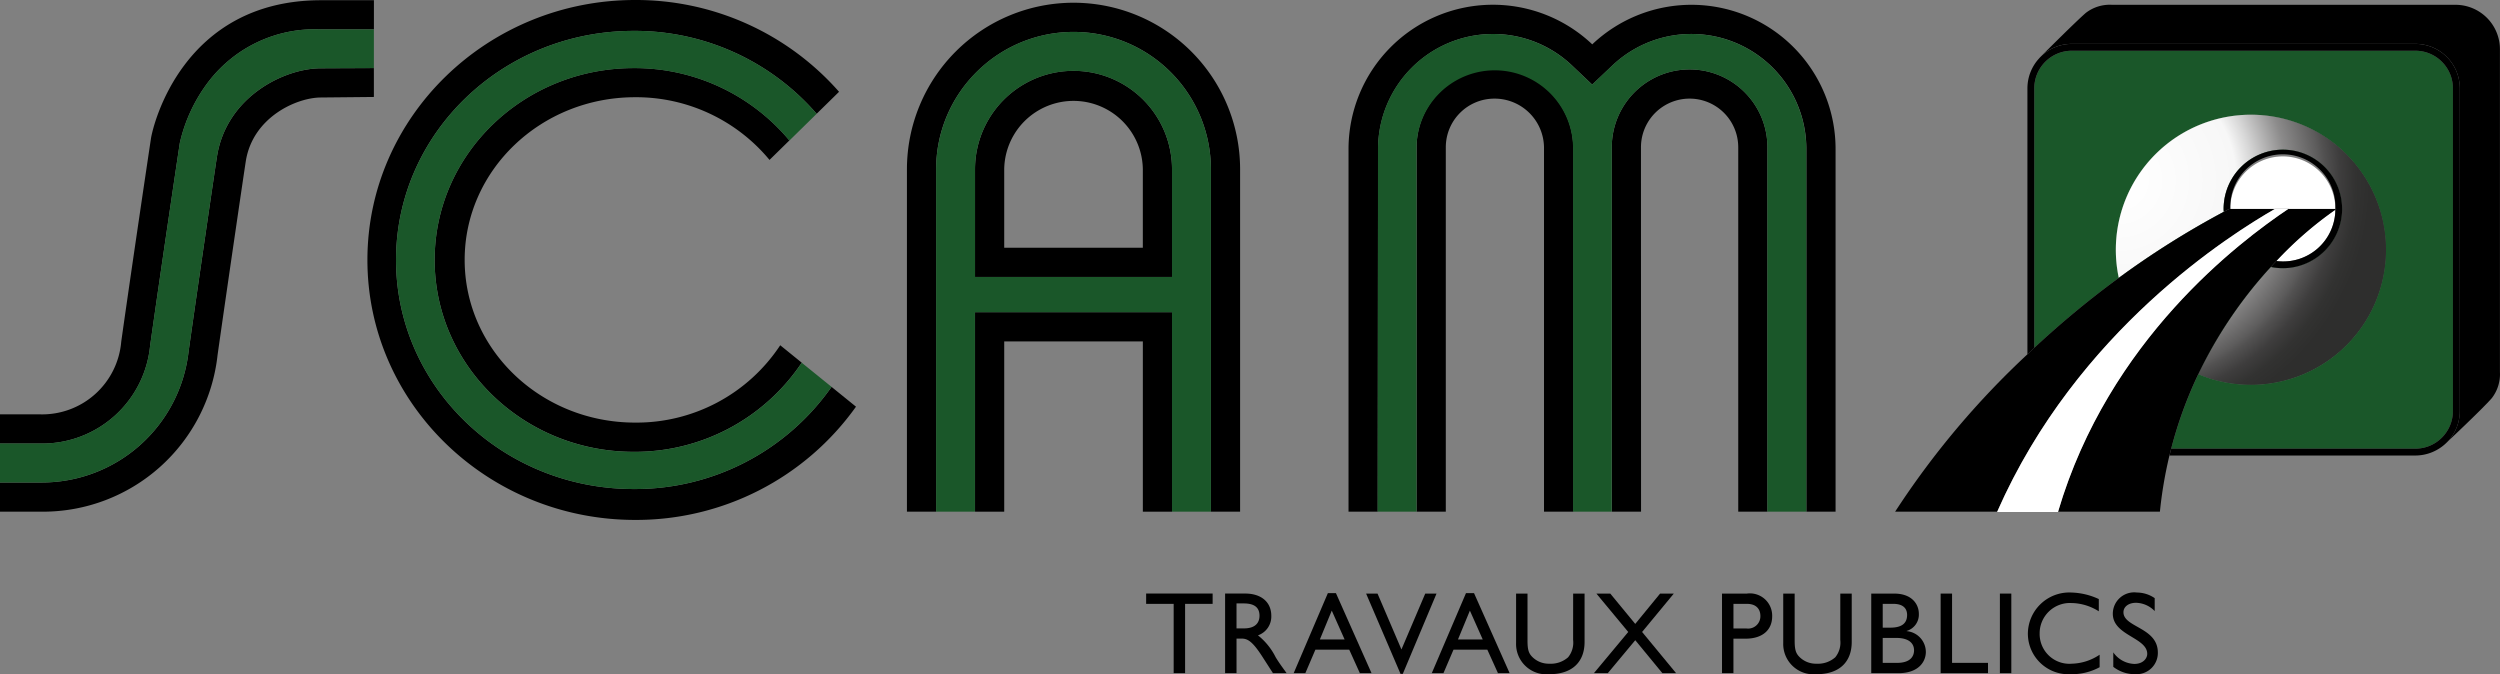
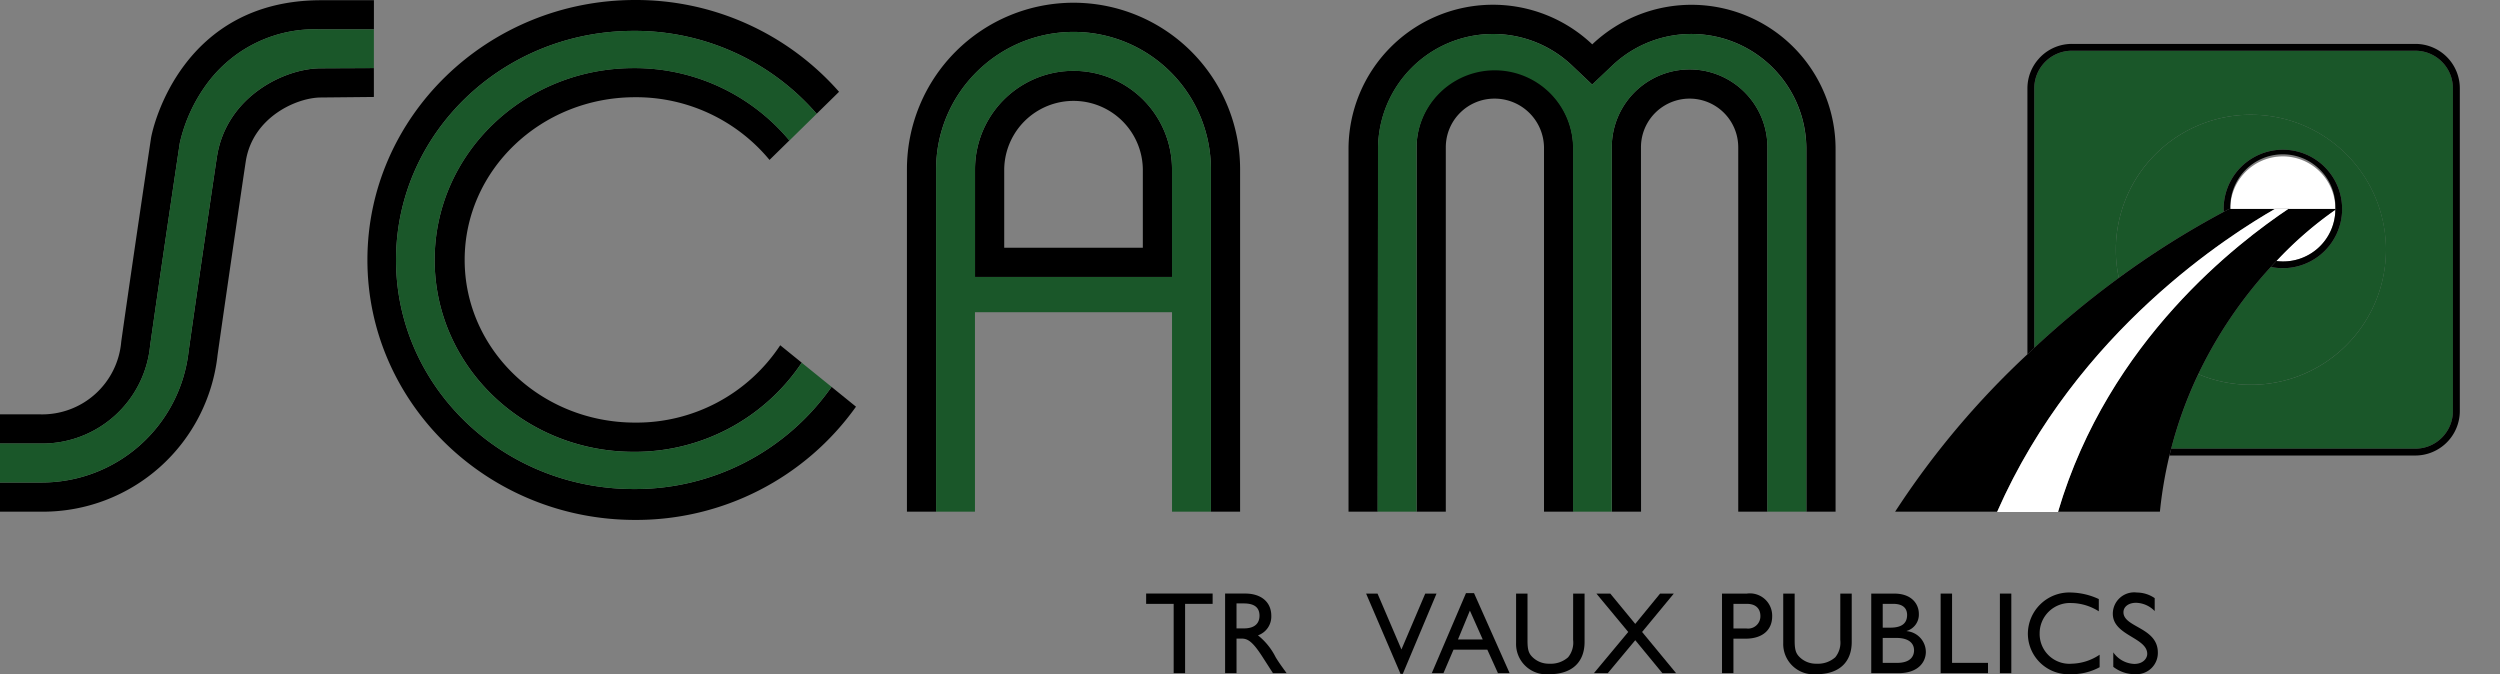
<svg xmlns="http://www.w3.org/2000/svg" width="218.778" height="59" viewBox="0 0 218.778 59">
  <rect x="0" y="0" width="218.778" height="59" fill="#808080" stroke="none" />
  <defs>
    <radialGradient id="radial-gradient" cx="0.008" cy="0.242" r="0.935" gradientTransform="translate(0)" gradientUnits="objectBoundingBox">
      <stop offset="0.042" stop-color="#fff" />
      <stop offset="0.467" stop-color="#f7f7f7" />
      <stop offset="0.532" stop-color="#d7d7d7" />
      <stop offset="0.668" stop-color="#8c8b8b" />
      <stop offset="0.797" stop-color="#5d5c5c" />
      <stop offset="0.821" stop-color="#525151" />
      <stop offset="0.881" stop-color="#3e3d3d" />
      <stop offset="0.941" stop-color="#323231" />
      <stop offset="1" stop-color="#2e2e2d" />
    </radialGradient>
  </defs>
  <g id="Groupe_1342" data-name="Groupe 1342" transform="translate(-57.87 -183.982)">
    <path id="Tracé_2506" data-name="Tracé 2506" d="M608.619,360.914c0-.521-.3-.97-1.215-.97h-.919v2.083h.663C608.139,362.027,608.619,361.659,608.619,360.914Z" transform="translate(-383.859 -123.118)" fill="none" />
    <path id="Tracé_2507" data-name="Tracé 2507" d="M564.17,359.944H563V362.1h1.133a1.075,1.075,0,0,0,1.225-1.093C565.355,360.5,565.079,359.944,564.17,359.944Z" transform="translate(-353.43 -123.118)" fill="none" />
    <path id="Tracé_2508" data-name="Tracé 2508" d="M482.713,364.438h2.165l-1.123-2.522Z" transform="translate(-297.257 -124.498)" fill="none" />
    <path id="Tracé_2509" data-name="Tracé 2509" d="M356.564,213.124a6.066,6.066,0,0,0-6.066,6.065v6.865h12.131v-6.865A6.065,6.065,0,0,0,356.564,213.124Z" transform="translate(-204.748 -20.39)" fill="none" />
    <path id="Tracé_2510" data-name="Tracé 2510" d="M607.69,369.872h-1.2v2.184h1.256c1.174,0,1.491-.582,1.491-1.1C609.231,370.321,608.741,369.872,607.69,369.872Z" transform="translate(-383.859 -130.065)" fill="none" />
-     <path id="Tracé_2511" data-name="Tracé 2511" d="M442.469,364.438h2.164l-1.123-2.522Z" transform="translate(-269.099 -124.498)" fill="none" />
    <path id="Tracé_2512" data-name="Tracé 2512" d="M418.829,359.809h-.644v2.185h.644c1.072,0,1.378-.551,1.368-1.133C420.186,360.207,419.8,359.809,418.829,359.809Z" transform="translate(-252.108 -123.024)" fill="none" />
-     <path id="Tracé_2513" data-name="Tracé 2513" d="M692.721,217.5V189.26a3.891,3.891,0,0,0-3.891-3.891H658.774a3.426,3.426,0,0,0-2.3.715c-.871.757-3.48,3.363-3.939,3.822a3.877,3.877,0,0,1,2.727-1.118h30.056a3.891,3.891,0,0,1,3.891,3.891v28.24a3.876,3.876,0,0,1-1.259,2.86l0,0s3.223-3.024,4.054-3.981A3.427,3.427,0,0,0,692.721,217.5Z" transform="translate(-416.079 -0.967)" />
    <path id="Tracé_2514" data-name="Tracé 2514" d="M652.1,200.667l-.086.093,0,0c.036-.04.071-.081.109-.12Z" transform="translate(-415.714 -11.657)" />
    <path id="Tracé_2515" data-name="Tracé 2515" d="M657.8,216.219a11.815,11.815,0,1,1,7.216,10.848,36.219,36.219,0,0,0-2.372,6.52h21.366a3.294,3.294,0,0,0,3.29-3.29v-28.24a3.294,3.294,0,0,0-3.29-3.291H653.95a3.294,3.294,0,0,0-3.29,3.291v22.712a81.772,81.772,0,0,1,7.4-6.125A11.865,11.865,0,0,1,657.8,216.219Z" transform="translate(-414.768 -10.344)" fill="#1a5729" />
    <path id="Tracé_2516" data-name="Tracé 2516" d="M686.5,228.9v-28.24a3.891,3.891,0,0,0-3.891-3.891H652.551a3.877,3.877,0,0,0-2.727,1.118l-.046.046c-.038.038-.073.08-.109.12a3.872,3.872,0,0,0-1.009,2.608v23.277q.3-.282.6-.565V200.657a3.294,3.294,0,0,1,3.29-3.291h30.056a3.294,3.294,0,0,1,3.29,3.291V228.9a3.294,3.294,0,0,1-3.29,3.29H661.241c-.051.2-.1.4-.148.6h21.515A3.9,3.9,0,0,0,686.5,228.9Z" transform="translate(-413.368 -8.945)" />
    <path id="Tracé_2517" data-name="Tracé 2517" d="M698.068,229.154a11.822,11.822,0,1,0-23.386,2.509,75.783,75.783,0,0,1,9.186-5.78c0-.084-.013-.167-.013-.252a5.185,5.185,0,1,1,4.128,5.076,38.327,38.327,0,0,0-6.344,9.38,11.827,11.827,0,0,0,16.428-10.933Z" transform="translate(-431.395 -23.364)" fill="#1a5729" />
-     <path id="Tracé_2518" data-name="Tracé 2518" d="M698.068,229.154a11.822,11.822,0,1,0-23.386,2.509,75.783,75.783,0,0,1,9.186-5.78c0-.084-.013-.167-.013-.252a5.185,5.185,0,1,1,4.128,5.076,38.327,38.327,0,0,0-6.344,9.38,11.827,11.827,0,0,0,16.428-10.933Z" transform="translate(-431.395 -23.364)" fill="url(#radial-gradient)" />
    <path id="Tracé_2519" data-name="Tracé 2519" d="M201.949,203.825c-9.62,0-17.418,7.517-17.418,16.79s7.8,16.79,17.418,16.79a17.56,17.56,0,0,0,14.705-7.8l-1.882-1.525a15.069,15.069,0,0,1-12.7,6.768c-8.238,0-14.916-6.374-14.916-14.237s6.678-14.237,14.916-14.237a15.148,15.148,0,0,1,11.762,5.487l3.116-3.057-1.378,1.352A17.627,17.627,0,0,0,201.949,203.825Z" transform="translate(-88.623 -13.884)" />
    <path id="Tracé_2520" data-name="Tracé 2520" d="M188.238,226.779c-11.485,0-20.8-8.975-20.8-20.047s9.311-20.047,20.8-20.047a21.065,21.065,0,0,1,16.01,7.253l1.96-1.923a23.668,23.668,0,0,0-17.845-8.033c-12.918,0-23.428,10.206-23.428,22.75s10.51,22.749,23.428,22.749a23.619,23.619,0,0,0,19.328-9.91l-2.14-1.733A20.986,20.986,0,0,1,188.238,226.779Z" transform="translate(-74.912)" />
    <path id="Tracé_2521" data-name="Tracé 2521" d="M477.484,204.215a6.818,6.818,0,0,0-6.81,6.81v31.891h2.554V211.025a4.256,4.256,0,0,1,4.256-4.256,4.327,4.327,0,0,1,4.338,4.256v31.891h2.554V211.025A6.859,6.859,0,0,0,477.484,204.215Z" transform="translate(-288.834 -14.157)" />
    <path id="Tracé_2522" data-name="Tracé 2522" d="M463.481,187.936A10.017,10.017,0,0,1,470.4,190.7l1.757,1.665,1.757-1.665A10.059,10.059,0,0,1,490.9,198v31.739h2.554V198a12.613,12.613,0,0,0-21.293-9.156A12.635,12.635,0,0,0,450.832,198v31.739h2.554L453.417,198A10.076,10.076,0,0,1,463.481,187.936Z" transform="translate(-274.951 -0.98)" />
    <path id="Tracé_2523" data-name="Tracé 2523" d="M538.612,211.025v31.891h2.554V211.025a6.81,6.81,0,1,0-13.62,0l.006,31.891h2.554l-.007-31.891a4.256,4.256,0,1,1,8.512,0Z" transform="translate(-328.626 -14.157)" />
    <path id="Tracé_2524" data-name="Tracé 2524" d="M486.63,196.988a6.818,6.818,0,0,1,6.81,6.81v31.891h3.4V203.95a10.059,10.059,0,0,0-16.983-7.3l-1.757,1.665-1.757-1.665a10.059,10.059,0,0,0-16.982,7.3l-.031,31.739h3.4V203.8a6.851,6.851,0,0,1,13.7,0v31.891h3.384L479.82,203.8A6.818,6.818,0,0,1,486.63,196.988Z" transform="translate(-280.901 -6.93)" fill="#1a5729" />
-     <path id="Tracé_2525" data-name="Tracé 2525" d="M359.233,292.416V274.96H341.995v17.456h2.554v-14.9h12.131v14.9Z" transform="translate(-198.798 -63.656)" />
    <path id="Tracé_2526" data-name="Tracé 2526" d="M359.233,213.24a8.619,8.619,0,0,0-17.238,0v9.419h17.238Zm-2.554,6.865H344.549V213.24a6.066,6.066,0,0,1,12.131,0Z" transform="translate(-198.799 -14.441)" />
    <path id="Tracé_2527" data-name="Tracé 2527" d="M328.232,190.858a12.018,12.018,0,0,1,20.522,8.5v29.96h2.554V199.356h0a14.578,14.578,0,1,0-29.156,0h0v29.961h2.554V199.356A11.942,11.942,0,0,1,328.232,190.858Z" transform="translate(-184.915 -0.557)" />
    <path id="Tracé_2528" data-name="Tracé 2528" d="M351.3,217.811v17.456h3.405v-29.96a12.024,12.024,0,0,0-24.049,0v29.961h3.4V217.811Zm-17.238-12.5a8.619,8.619,0,0,1,17.238,0v9.419H334.062Z" transform="translate(-190.866 -6.507)" fill="#1a5729" />
    <path id="Tracé_2529" data-name="Tracé 2529" d="M194.078,192.98c-11.485,0-20.8,8.976-20.8,20.047s9.311,20.047,20.8,20.047a20.986,20.986,0,0,0,17.313-8.941h0l-2.608-2.112h0a17.56,17.56,0,0,1-14.705,7.8c-9.62,0-17.418-7.517-17.418-16.79s7.8-16.79,17.418-16.79a17.627,17.627,0,0,1,13.625,6.336l1.378-1.352,1.007-.988h0A21.065,21.065,0,0,0,194.078,192.98Z" transform="translate(-80.752 -6.296)" fill="#1a5729" />
    <path id="Tracé_2530" data-name="Tracé 2530" d="M90.588,203.82l-4.65.021c-3.154,0-8.248,2.457-9.081,7.73-.137.865-1.641,11.1-2.479,17.021a12.924,12.924,0,0,1-12.794,11.494h0q-.132,0-.261,0H57.87v2.554h3.391c.107,0,.215,0,.324,0a15.38,15.38,0,0,0,15.322-13.69c.847-5.987,2.339-16.131,2.473-16.981.608-3.854,4.454-5.575,6.584-5.575l4.625-.047Z" transform="translate(0 -13.88)" />
    <path id="Tracé_2531" data-name="Tracé 2531" d="M61.5,222.844a9.488,9.488,0,0,0,9.507-8.563c.927-6.553,2.418-16.553,2.6-17.745a13.994,13.994,0,0,1,2.5-5.347,11.724,11.724,0,0,1,9.86-4.587h4.625v-2.554H85.964c-12.139,0-14.721,11.024-14.884,12.108s-1.662,11.127-2.6,17.768a6.943,6.943,0,0,1-7.081,6.365H57.87v2.554h3.487Z" transform="translate(0 -0.046)" />
    <path id="Tracé_2532" data-name="Tracé 2532" d="M70.24,324.582h0Z" transform="translate(-8.655 -98.376)" fill="#1a5729" />
    <path id="Tracé_2533" data-name="Tracé 2533" d="M61.585,232.2a12.924,12.924,0,0,0,12.794-11.494c.838-5.925,2.342-16.156,2.479-17.021.832-5.273,5.926-7.73,9.081-7.73l4.65-.021v-3.384H85.964a11.724,11.724,0,0,0-9.86,4.587,13.994,13.994,0,0,0-2.5,5.347c-.18,1.193-1.671,11.192-2.6,17.745a9.488,9.488,0,0,1-9.507,8.563l-.143,0H57.87V232.2h3.454Q61.453,232.2,61.585,232.2Z" transform="translate(0 -5.996)" fill="#1a5729" />
    <path id="Tracé_2534" data-name="Tracé 2534" d="M726.353,245.092a32.588,32.588,0,0,0-5.165,4.489,4.567,4.567,0,0,0,5.165-4.489Z" transform="translate(-464.115 -42.758)" fill="#fff" />
    <path id="Tracé_2535" data-name="Tracé 2535" d="M712.383,229.558a4.6,4.6,0,0,0-4.6,4.6h3.9l.047-.028H712.9l-.041.028h4.12A4.6,4.6,0,0,0,712.383,229.558Z" transform="translate(-454.738 -31.889)" fill="#fff" />
    <path id="Tracé_2536" data-name="Tracé 2536" d="M716.2,232.786a5.184,5.184,0,1,0-10.369,0c0,.085.009.168.013.252.158-.084.315-.169.474-.252h.1a4.6,4.6,0,1,1,9.193,0h.1l-.1.068a4.567,4.567,0,0,1-5.165,4.489q-.24.253-.484.519a5.184,5.184,0,0,0,6.24-5.076Z" transform="translate(-453.369 -30.52)" />
    <path id="Tracé_2537" data-name="Tracé 2537" d="M391.857,357.851h2.409v6.065h1v-6.065h2.41v-.9h-5.819Z" transform="translate(-233.687 -121.026)" />
    <path id="Tracé_2538" data-name="Tracé 2538" d="M417.733,360.608A1.742,1.742,0,0,0,418.9,358.9c0-1.2-.878-1.95-2.287-1.95h-1.756v6.963h1v-3.022h.419c.51,0,.929.163,1.848,1.593l.919,1.429h1.194c-.48-.664-.653-.9-.95-1.378A5.679,5.679,0,0,0,417.733,360.608ZM416.5,360h-.644v-2.185h.644c.97,0,1.358.4,1.368,1.052C417.876,359.444,417.57,360,416.5,360Z" transform="translate(-249.777 -121.026)" />
-     <path id="Tracé_2539" data-name="Tracé 2539" d="M437.844,356.817l-2.991,7h1.021l.878-2.052h2.961l.929,2.052h1.021l-3.114-7Zm-.7,4.053,1.041-2.522,1.123,2.522Z" transform="translate(-263.77 -120.93)" />
    <path id="Tracé_2540" data-name="Tracé 2540" d="M461.129,356.953l-2.083,4.89-2.093-4.89h-1l3.012,7.024h.2l2.951-7.024Z" transform="translate(-278.534 -121.026)" />
    <path id="Tracé_2541" data-name="Tracé 2541" d="M478.089,356.817l-2.991,7h1.021l.878-2.052h2.96l.929,2.052h1.021l-3.114-7Zm-.7,4.053,1.042-2.522,1.123,2.522Z" transform="translate(-291.929 -120.93)" />
    <path id="Tracé_2542" data-name="Tracé 2542" d="M504.645,361.006a2.031,2.031,0,0,1-.439,1.522,2.277,2.277,0,0,1-1.633.561,2.03,2.03,0,0,1-1.5-.592c-.317-.317-.419-.643-.419-1.429v-4.114h-1v4.329a2.654,2.654,0,0,0,2.9,2.726c2.072,0,3.094-1.123,3.094-2.828v-4.227h-1Z" transform="translate(-309.11 -121.026)" />
    <path id="Tracé_2543" data-name="Tracé 2543" d="M529.327,356.953h-1.2l-2.175,2.654-2.185-2.654h-1.215l2.787,3.359-3,3.6h1.215l2.4-2.879,2.369,2.879h1.2l-2.971-3.6Z" transform="translate(-324.98 -121.026)" />
    <path id="Tracé_2544" data-name="Tracé 2544" d="M561.84,356.953h-2.175v6.963h1V360.9h1.042c1.613,0,2.348-.857,2.348-1.95A1.951,1.951,0,0,0,561.84,356.953Zm-.041,3.053h-1.133v-2.154h1.174c.909,0,1.184.551,1.184,1.062A1.075,1.075,0,0,1,561.8,360.006Z" transform="translate(-351.1 -121.026)" />
    <path id="Tracé_2545" data-name="Tracé 2545" d="M582.5,361.006a2.033,2.033,0,0,1-.439,1.522,2.278,2.278,0,0,1-1.634.561,2.031,2.031,0,0,1-1.5-.592c-.317-.317-.419-.643-.419-1.429v-4.114h-1v4.329a2.654,2.654,0,0,0,2.9,2.726c2.072,0,3.094-1.123,3.094-2.828v-4.227h-1Z" transform="translate(-363.585 -121.026)" />
    <path id="Tracé_2546" data-name="Tracé 2546" d="M606.257,360.241v-.02a1.487,1.487,0,0,0,1.062-1.491c0-.878-.643-1.776-2.144-1.776h-2.022v6.963h2.389c1.746,0,2.389-1,2.389-1.858A1.837,1.837,0,0,0,606.257,360.241Zm-2.1-2.389h.919c.919,0,1.215.449,1.215.97,0,.745-.48,1.113-1.47,1.113h-.663Zm1.256,5.166h-1.256v-2.184h1.2c1.052,0,1.542.449,1.542,1.082C606.9,362.436,606.583,363.017,605.409,363.017Z" transform="translate(-381.528 -121.026)" />
    <path id="Tracé_2547" data-name="Tracé 2547" d="M624.37,356.953h-1v6.963h4.145v-.9H624.37Z" transform="translate(-395.673 -121.026)" />
    <rect id="Rectangle_227" data-name="Rectangle 227" width="1" height="6.963" transform="translate(232.883 235.927)" />
    <path id="Tracé_2548" data-name="Tracé 2548" d="M649.822,360.231a2.65,2.65,0,0,1,2.777-2.665,4.587,4.587,0,0,1,2.4.725v-1.072a6.053,6.053,0,0,0-2.389-.572,3.628,3.628,0,0,0-3.818,3.676,3.558,3.558,0,0,0,3.757,3.471,5.1,5.1,0,0,0,2.522-.612v-1.093a4.558,4.558,0,0,1-2.43.786A2.606,2.606,0,0,1,649.822,360.231Z" transform="translate(-413.46 -120.812)" />
    <path id="Tracé_2549" data-name="Tracé 2549" d="M674.482,358.372c0-.49.46-.827,1.1-.827a2.34,2.34,0,0,1,1.634.725v-1.133a2.785,2.785,0,0,0-1.552-.49,1.873,1.873,0,0,0-2.113,1.858c0,1.909,3.012,2.072,3.012,3.512,0,.388-.357.878-1.133.878a2.351,2.351,0,0,1-1.838-1.011v1.266a3.07,3.07,0,0,0,1.95.643,1.862,1.862,0,0,0,1.95-1.889C677.494,359.689,674.482,359.71,674.482,358.372Z" transform="translate(-430.786 -120.812)" />
    <path id="Tracé_2550" data-name="Tracé 2550" d="M643.349,244.865h-4c-.159.083-.317.168-.474.252a75.785,75.785,0,0,0-9.186,5.78,81.77,81.77,0,0,0-7.4,6.125q-.3.283-.6.565a73.68,73.68,0,0,0-11.576,13.771h8.934C626.046,255.447,639.54,247.066,643.349,244.865Z" transform="translate(-386.398 -42.599)" />
    <path id="Tracé_2551" data-name="Tracé 2551" d="M667.494,265.842a36.22,36.22,0,0,1,2.372-6.52,38.327,38.327,0,0,1,6.344-9.38q.244-.267.484-.519a32.592,32.592,0,0,1,5.165-4.489l.1-.068h-4.22c-4.244,2.854-15.714,11.443-20.146,26.494h8.914a36.927,36.927,0,0,1,.834-4.916C667.394,266.241,667.443,266.04,667.494,265.842Z" transform="translate(-419.621 -42.599)" />
    <path id="Tracé_2552" data-name="Tracé 2552" d="M665.305,244.8l.041-.028h-1.164l-.047.028c-3.81,2.2-17.3,10.582-24.3,26.494l-.013.028h5.33l.009-.028C649.591,256.243,661.062,247.655,665.305,244.8Z" transform="translate(-407.184 -42.535)" fill="#fff" />
  </g>
</svg>